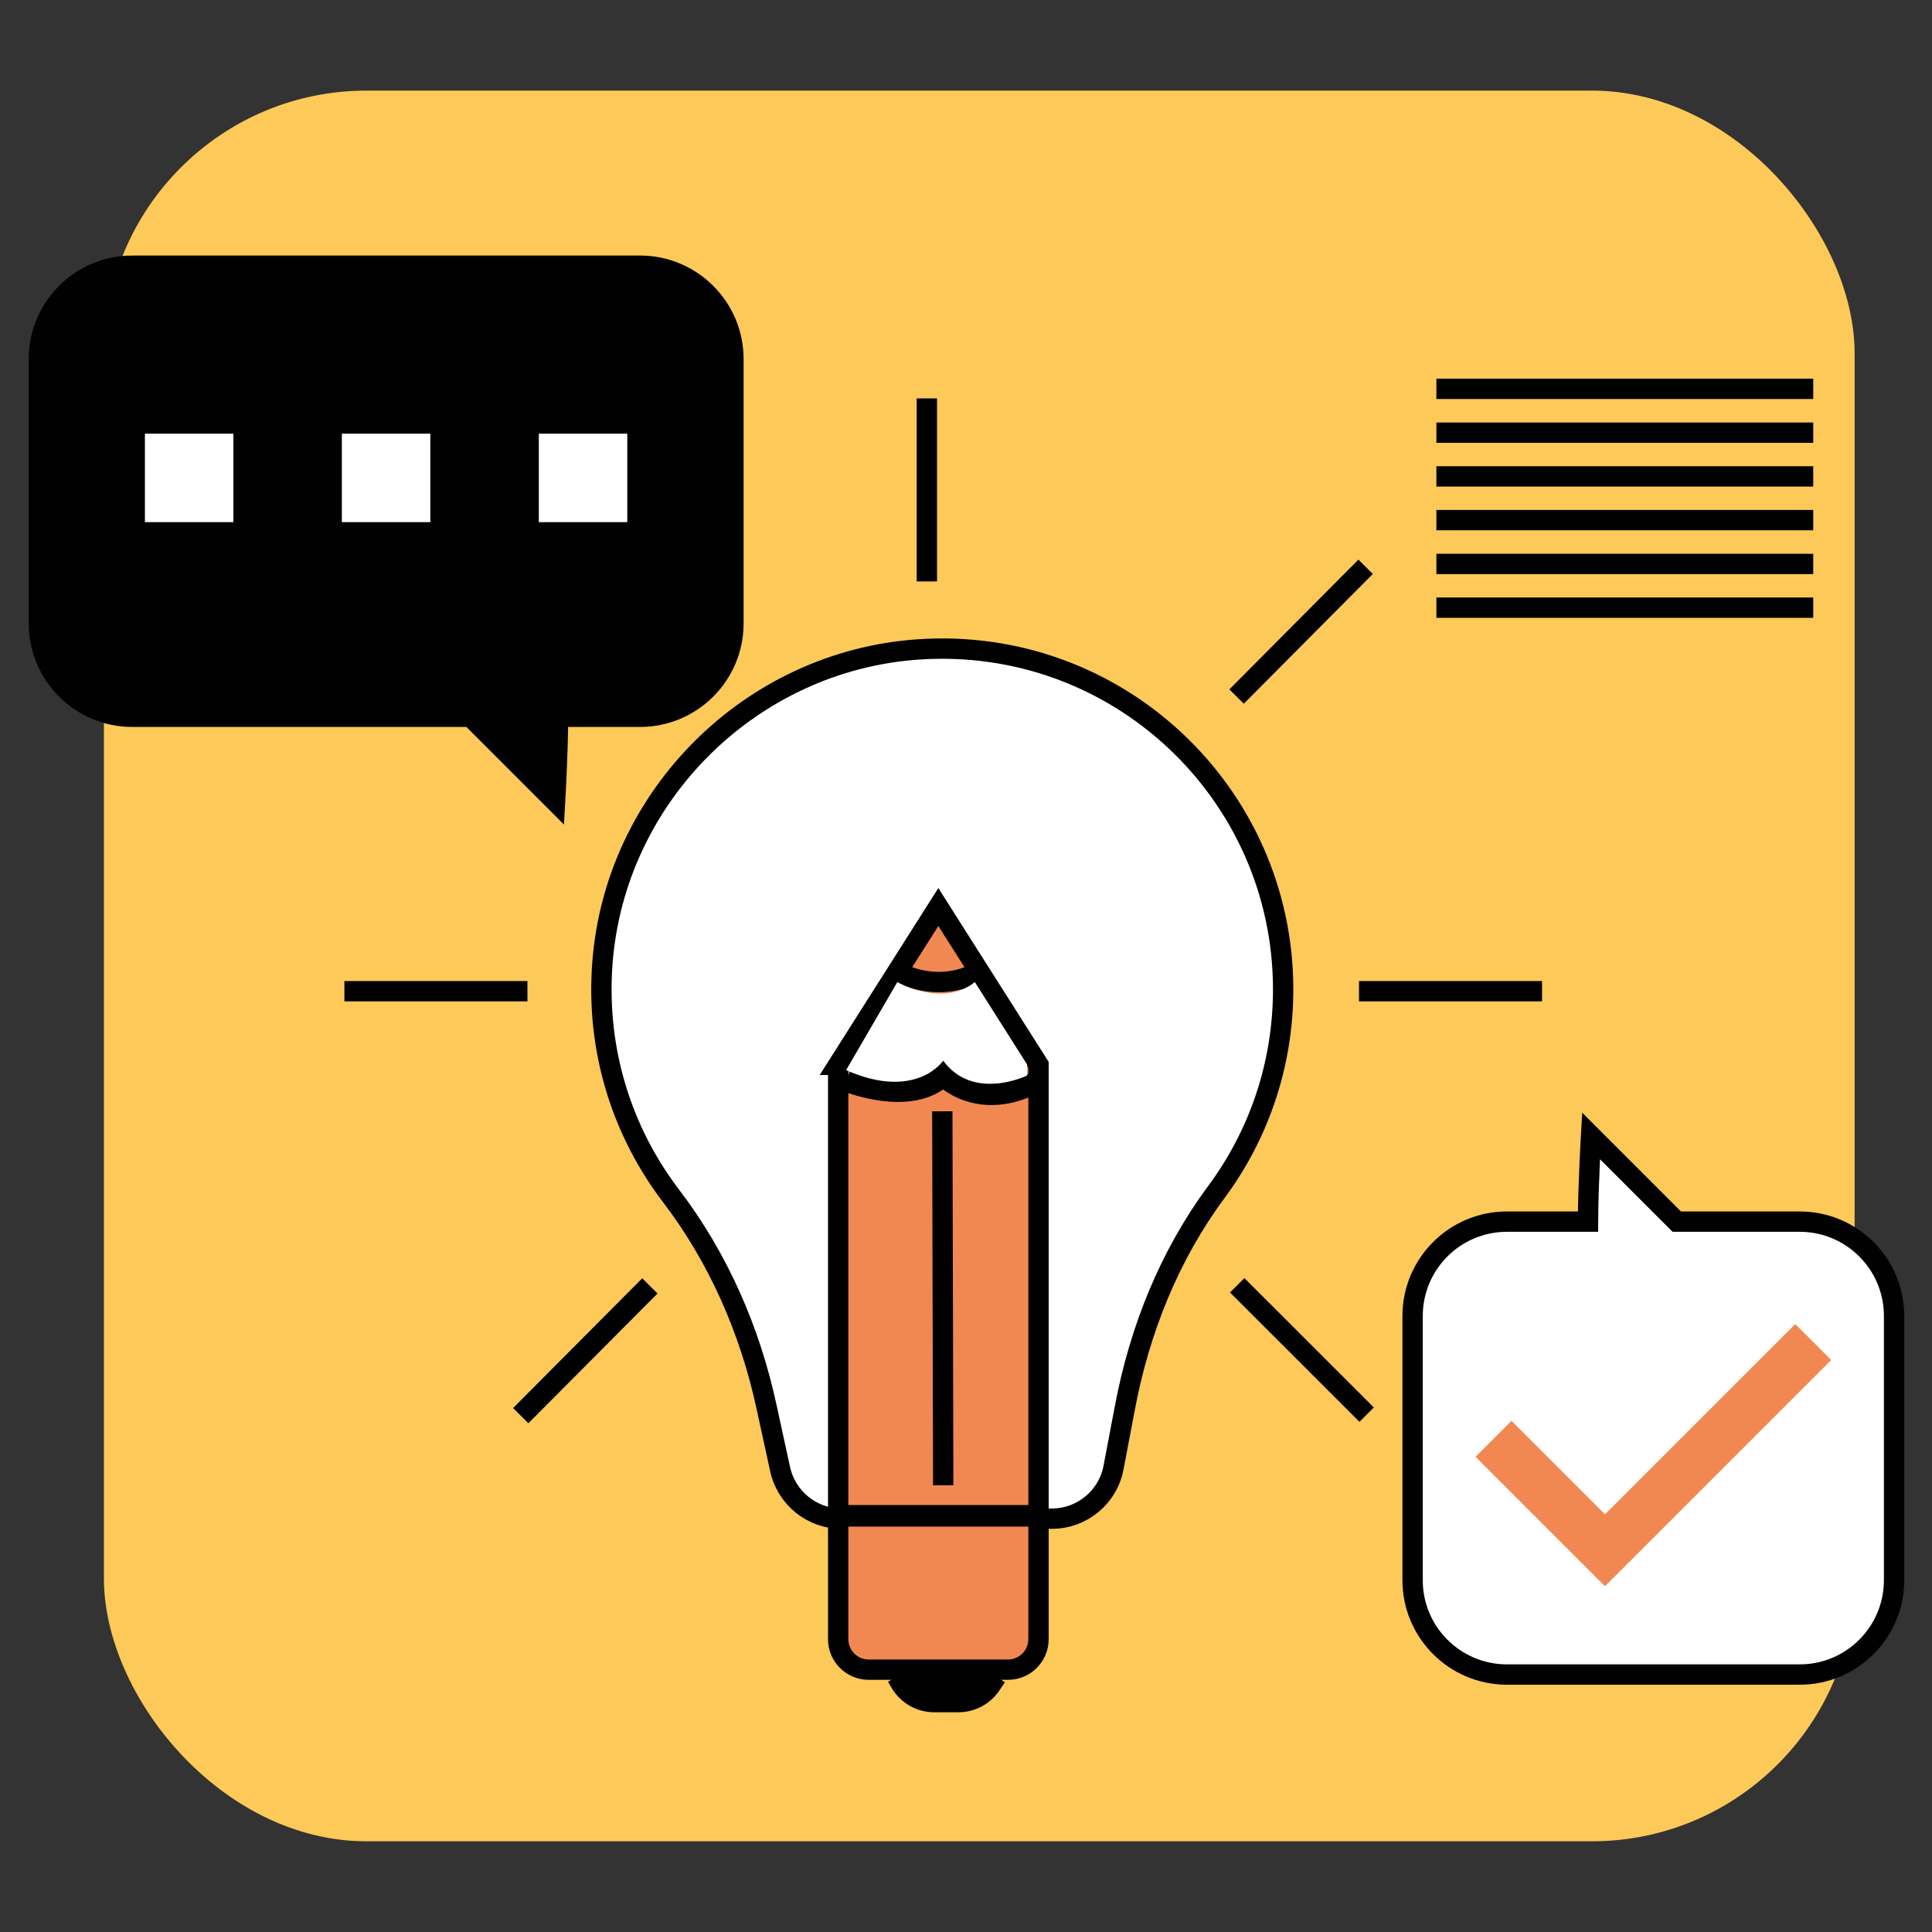
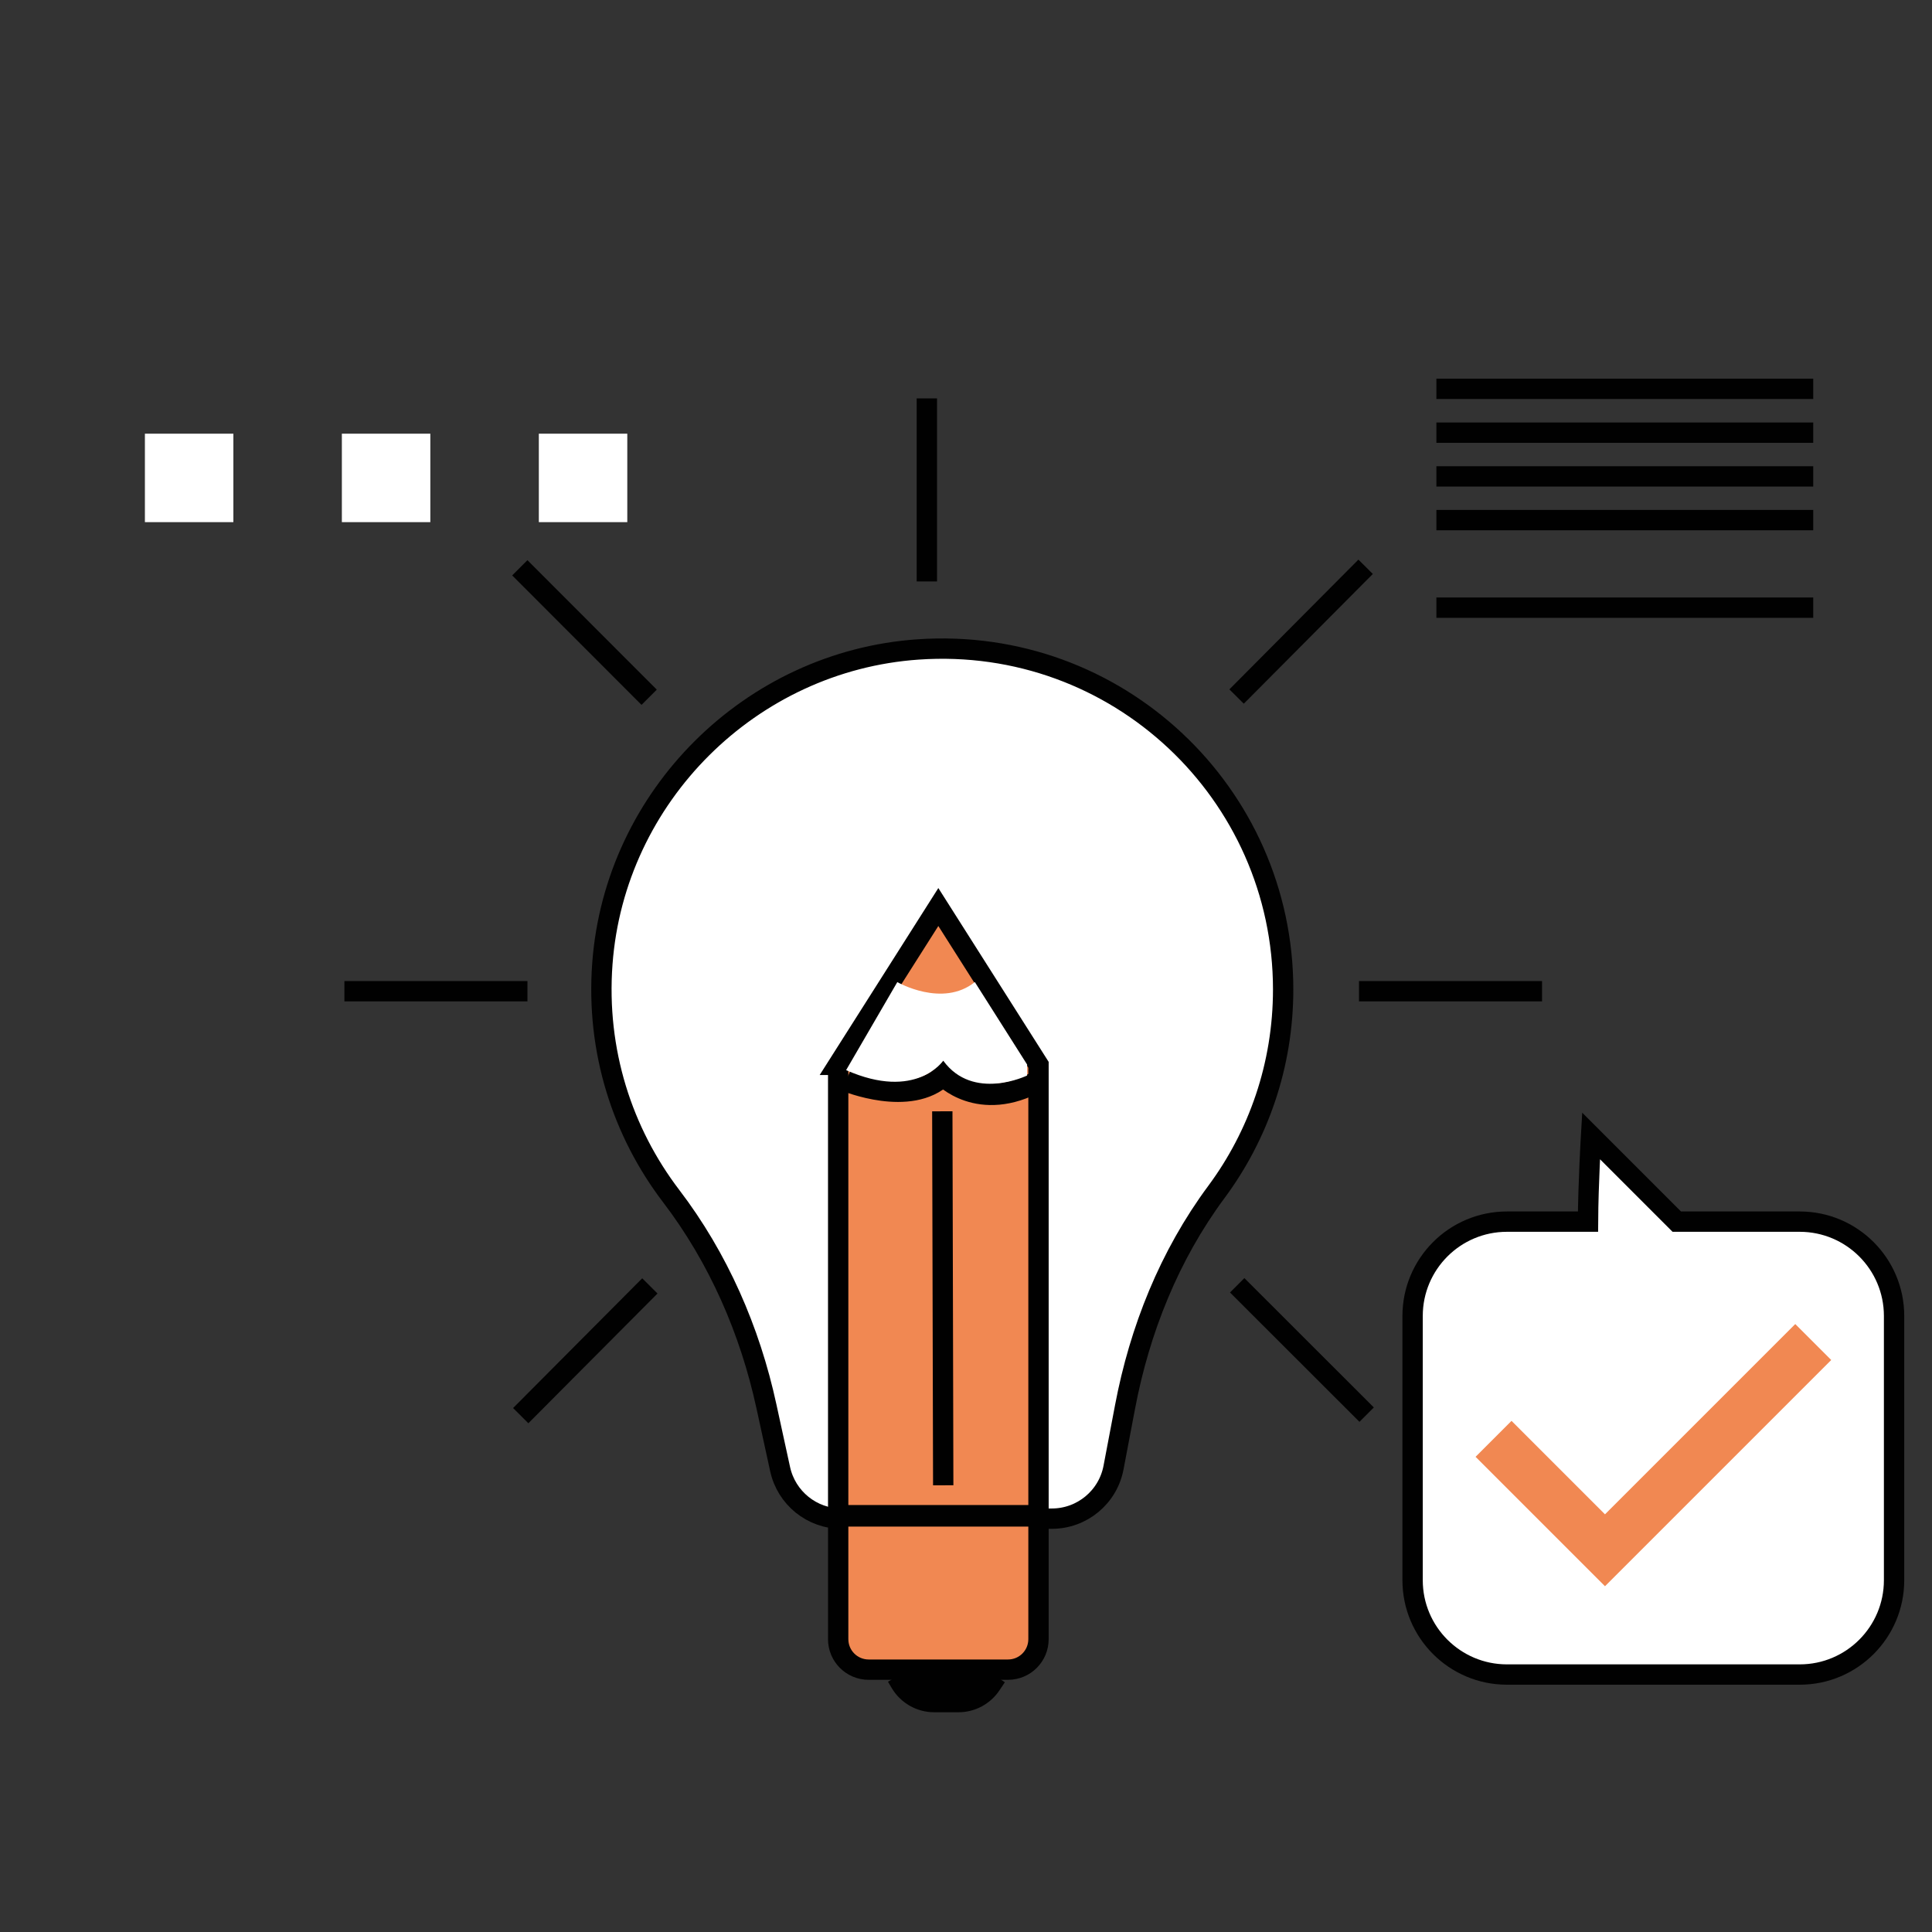
<svg xmlns="http://www.w3.org/2000/svg" viewBox="0 0 190 190">
  <rect x="0" y="0" width="190" height="190" fill="#333333" stroke="none" />
  <defs>
    <style>      .cls-1, .cls-2, .cls-3 {        fill: #fff;      }      .cls-4 {        fill: #f18852;      }      .cls-4, .cls-5, .cls-6, .cls-2, .cls-7, .cls-3, .cls-8 {        stroke-miterlimit: 10;      }      .cls-4, .cls-5, .cls-6, .cls-7, .cls-3, .cls-8 {        stroke: #010101;      }      .cls-4, .cls-7, .cls-3 {        stroke-width: 2px;      }      .cls-5 {        stroke-width: 1.82px;      }      .cls-5, .cls-8 {        fill: #010101;      }      .cls-6, .cls-7 {        fill: none;      }      .cls-6, .cls-8 {        stroke-width: 2.12px;      }      .cls-2 {        stroke: #f18852;        stroke-width: 5px;      }      .cls-9 {        fill: #fdc958;      }    </style>
  </defs>
  <g>
    <g id="Ebene_1">
      <g>
-         <rect class="cls-9" x="10.22" y="8.91" width="172.17" height="172.17" rx="25.83" ry="25.83" />
        <g>
-           <path class="cls-5" d="M13.01,26.04h49.93c5.12,0,9.28,4.15,9.28,9.28v25.98c0,5.12-4.15,9.28-9.28,9.28h-7.97c-.02,3.66-.3,8.43-.3,8.43l-8.43-8.43H13.01c-5.12,0-9.28-4.15-9.28-9.28v-25.98c0-5.12,4.15-9.28,9.28-9.28Z" />
          <rect class="cls-1" x="14.25" y="42.65" width="8.7" height="8.7" />
          <rect class="cls-1" x="33.62" y="42.65" width="8.7" height="8.7" />
          <rect class="cls-1" x="52.99" y="42.65" width="8.7" height="8.7" />
        </g>
        <g>
          <path class="cls-3" d="M176.99,164.68h-28.79c-5.12,0-9.28-4.15-9.28-9.28v-25.98c0-5.12,4.15-9.28,9.28-9.28h7.97c.02-3.66.3-8.43.3-8.43l8.43,8.43h12.09c5.12,0,9.28,4.15,9.28,9.28v25.98c0,5.12-4.15,9.28-9.28,9.28Z" />
          <polyline class="cls-2" points="146.88 141.5 157.84 152.46 178.32 131.98" />
        </g>
        <path class="cls-3" d="M126.19,97.31c0-19.3-16.32-34.8-35.91-33.44-16.46,1.14-29.82,14.43-31.04,30.89-.64,8.62,1.99,16.6,6.76,22.86,4.64,6.08,7.75,13.2,9.37,20.67l1.35,6.19c.62,2.84,3.13,4.87,6.04,4.87h20.68c2.97,0,5.52-2.11,6.07-5.03l1.13-5.95c1.44-7.61,4.37-14.92,8.98-21.14,4.13-5.57,6.57-12.46,6.57-19.93Z" />
        <path class="cls-4" d="M82.43,104.72v56.48c0,1.66,1.34,3,3,3h13.7c1.66,0,3-1.34,3-3v-56.48l-9.85-15.52-9.85,15.52Z" />
        <path class="cls-6" d="M83.21,106.29s6.31,2.61,9.55-.52c0,0,3.5,3.78,9.37.52" />
-         <path class="cls-7" d="M88.24,95.55s3.82,2.31,8.07,0" />
        <line class="cls-7" x1="92.67" y1="109.29" x2="92.76" y2="146.07" />
        <line class="cls-6" x1="82.85" y1="149.07" x2="102.12" y2="149.07" />
        <path class="cls-8" d="M88.24,164.85l.38.64c.69,1.14,1.92,1.84,3.25,1.84h2.39c1.27,0,2.46-.64,3.16-1.7l.52-.78" />
        <line class="cls-7" x1="91.15" y1="39.18" x2="91.15" y2="57.18" />
        <line class="cls-7" x1="151.65" y1="97.48" x2="133.65" y2="97.48" />
        <line class="cls-7" x1="51.87" y1="97.48" x2="33.87" y2="97.48" />
        <line class="cls-7" x1="134.4" y1="139.12" x2="121.67" y2="126.4" />
        <line class="cls-6" x1="63.84" y1="68.57" x2="51.12" y2="55.84" />
        <line class="cls-7" x1="134.3" y1="55.74" x2="121.61" y2="68.5" />
        <line class="cls-6" x1="63.91" y1="126.46" x2="51.21" y2="139.22" />
        <line class="cls-7" x1="141.26" y1="38.24" x2="178.32" y2="38.24" />
        <line class="cls-7" x1="141.26" y1="42.55" x2="178.32" y2="42.55" />
        <line class="cls-7" x1="141.26" y1="46.85" x2="178.32" y2="46.85" />
        <line class="cls-7" x1="141.26" y1="51.15" x2="178.32" y2="51.15" />
-         <line class="cls-7" x1="141.26" y1="55.46" x2="178.32" y2="55.46" />
        <line class="cls-7" x1="141.26" y1="59.76" x2="178.32" y2="59.76" />
        <path class="cls-1" d="M88.24,96.58s4.44,2.56,7.63,0l5.14,8.11v1.08s-5.3,2.58-8.25-1.46c0,0-2.67,3.97-9.55.93l5.03-8.65Z" />
      </g>
    </g>
  </g>
</svg>